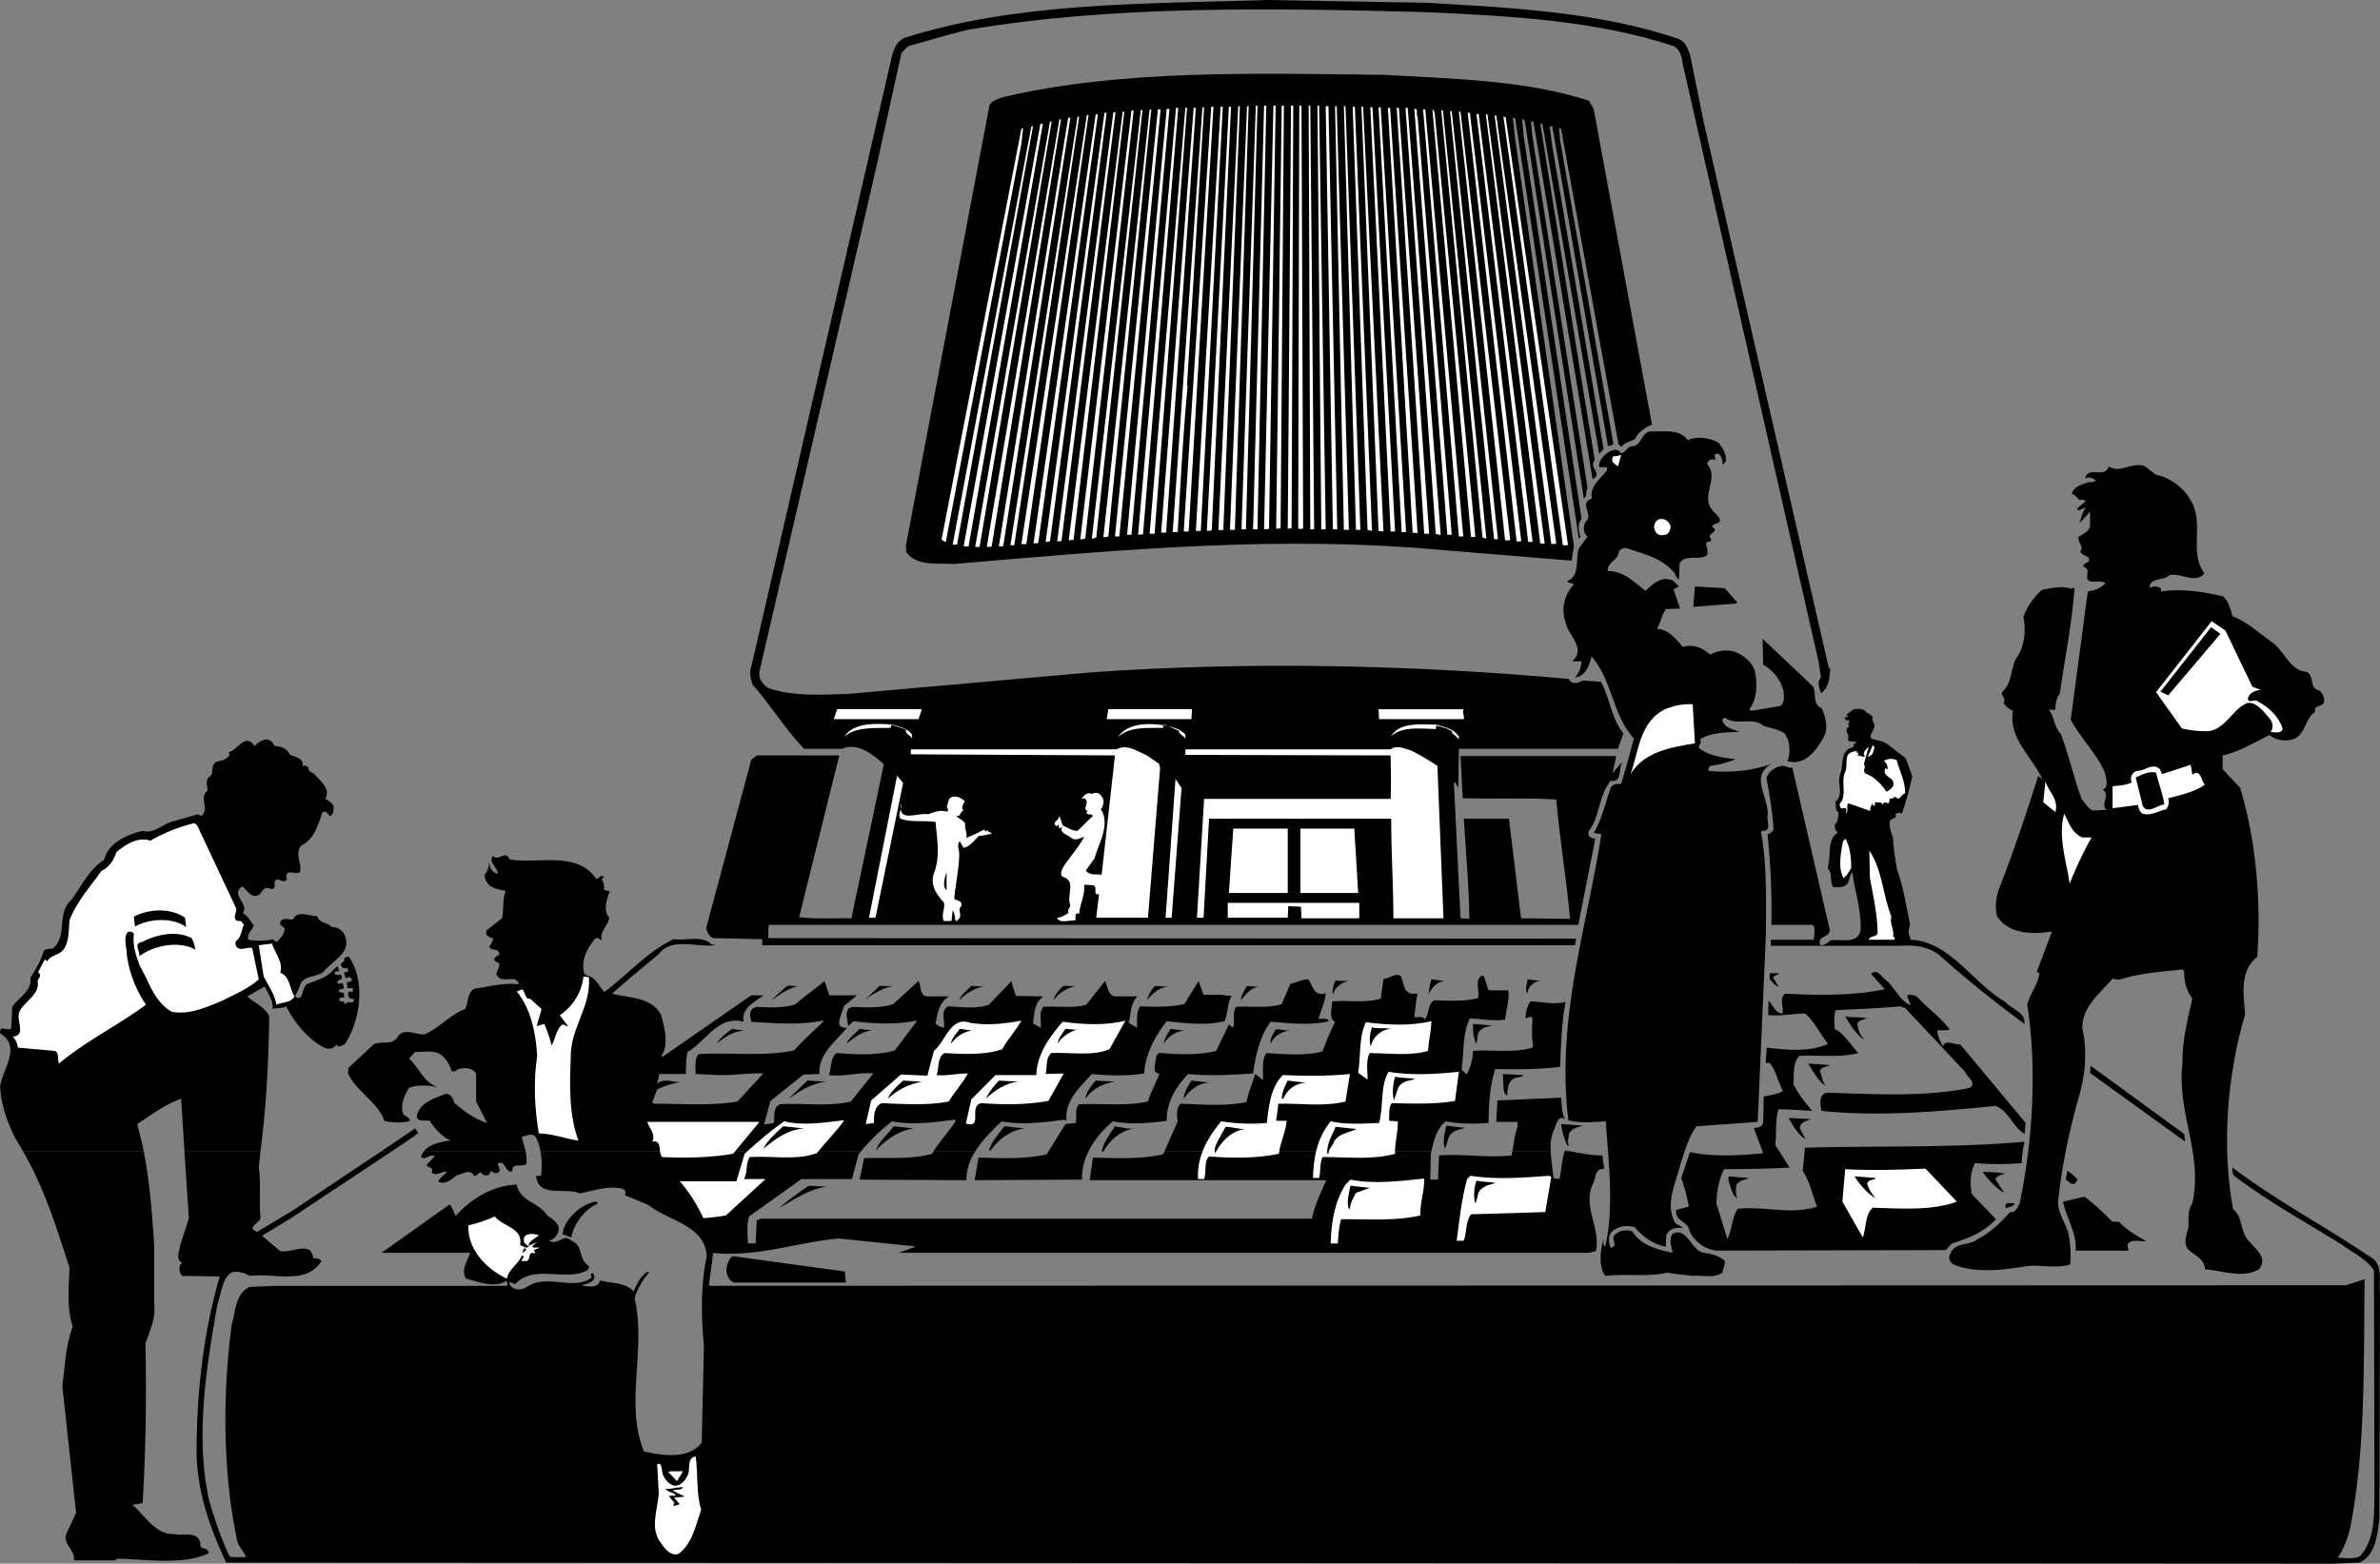
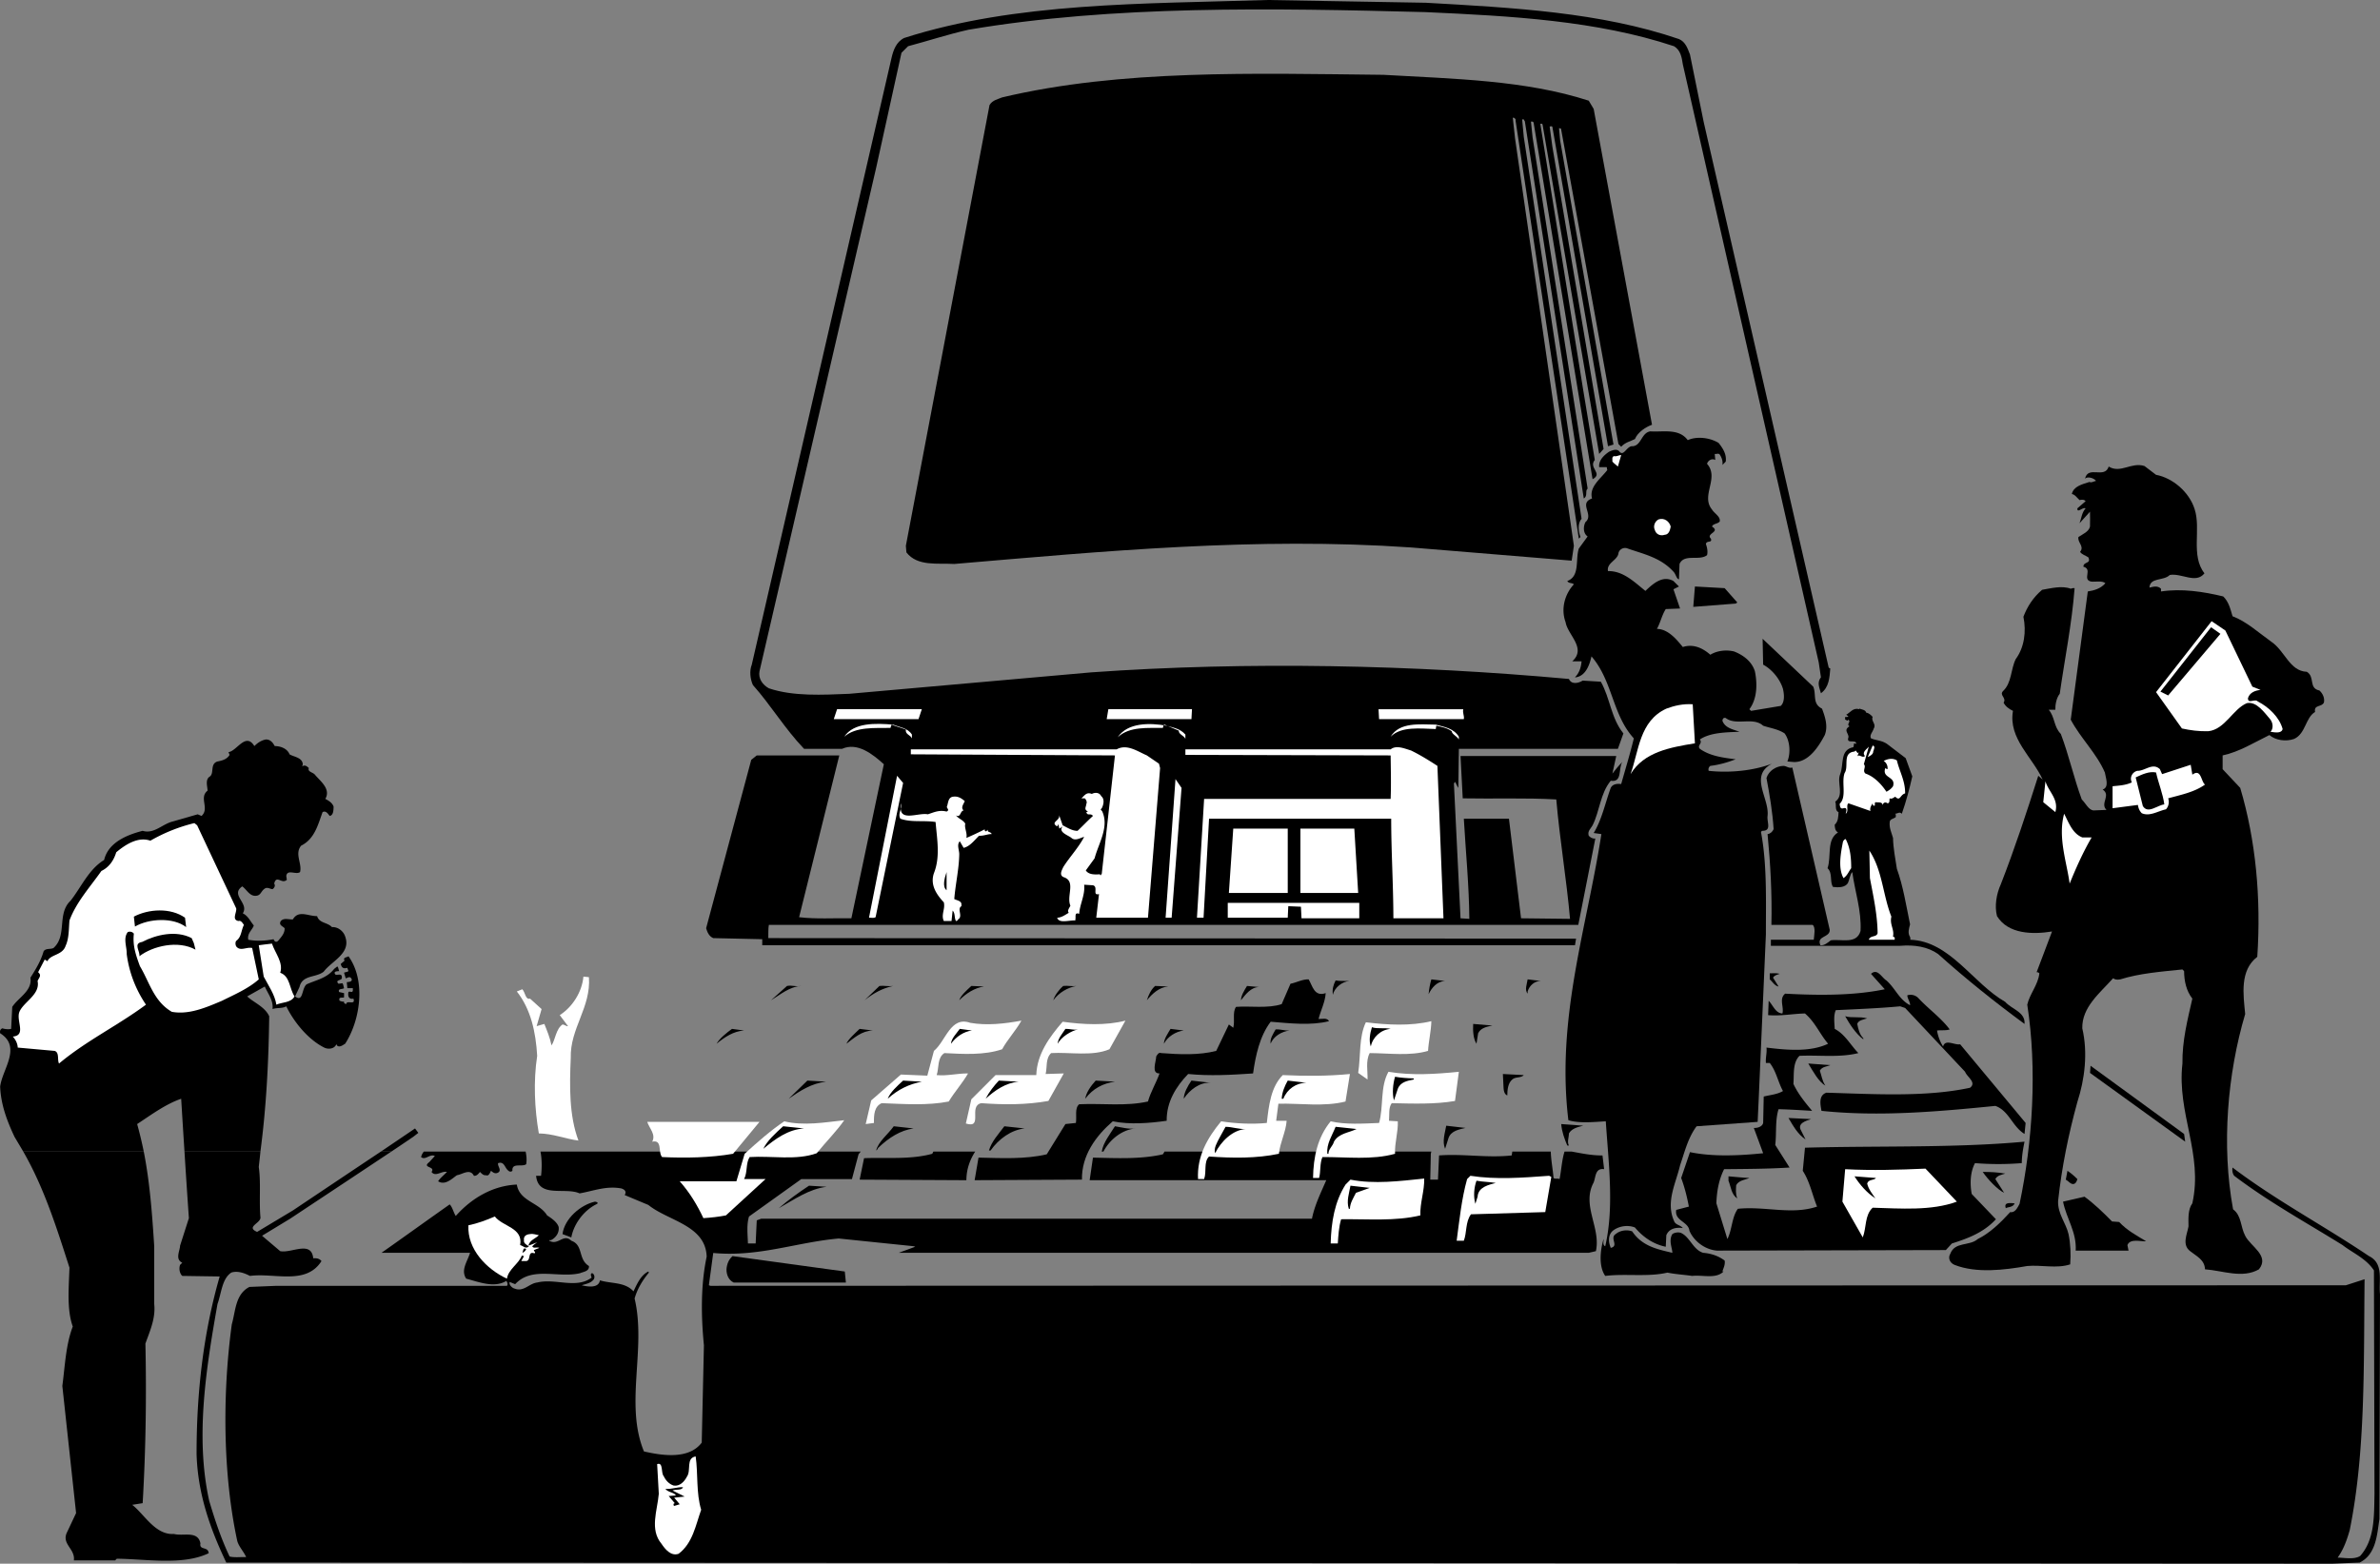
<svg xmlns="http://www.w3.org/2000/svg" width="432.527" height="284.199">
  <rect width="100%" height="100%" fill="#808080" stroke="none" />
  <path d="M259.125.5c15.871.895 31.758 1.727 46 6.598 1.191.5 1.57 1.71 2 2.8l2.5 12.301 22.703 99.098c.086.156.238.156.297.203-.133 1.617-.211 3.43-1.7 4.5-.25-.992-.777-1.902 0-2.902l-.398-2.7L305.828 11.7c-.191-1.3-.418-2.59-1.602-3.3-14.023-4.66-29.605-5.493-45.199-6.2-27.832-.73-56.73-1.258-83 3.2-3.762.84-7.394 2.046-11 3l-1.199 1.199-4.602 20.902-21.199 91.5c-.258 1.344.574 2.477 1.7 3.098 4.398 1.496 9.769 1.195 14.601 1l44-3.899c28.633-2.035 58.664-1.351 86.797 1.2.465 1.078 1.75.777 2.5.3l3.3.2c1.7 3 1.852 6.632 4.102 9.398l-1 2.8h-28.902l-.098 7.102c-.242-.34-.394-.793-.601-1.101l-.2.3 1.2 24.5 1.601.102c-.047-6.059-.652-12.187-1-18.203h8.2l2.199 18.101 8.902.102c-.648-7.27-1.86-14.379-2.5-21.703-5.563-.32-11.387-.09-17-.2l-.402-7.699h28.3l-.699 3.2c.352-.461 1.184-1.52 1.801-2.098-.766 1.184.066 3.754-2.102 3.398-1.918 2.325-1.992 5.5-3.3 8.102-.356.652-.961 1.031-.7 1.898.266.266.645.57 1.2.5l-3.098 15.7H139.726c-.14.785-.066 1.617-.101 2.402l146.8.098-.199 1.199H138.527V170.7l-8.902-.199c-.785-.332-1.086-1.086-1.297-1.8l8.2-30.602 1-.801h15l-7.302 29.402c3.059.371 6.313.14 9.5.2l5.899-28c-1.977-1.79-4.777-4.06-7.598-2.801h-6.902c-3.516-3.676-6.012-7.914-9.297-11.598-.496-1.082-.648-2.594-.203-3.703L162.027 10.5c.328-1.39.856-2.902 2.301-3.602 20.27-6.488 43.34-6.183 66-6.898l28.797.5" />
  <path d="m288.726 18.297.899 1.5 10.601 57.402c-1.097.375-2.609 1.36-3.101 2.598-.793.426-1.777.578-2.5 1.402l-.5-.5-10.399-57.101c.047-.266-.18-.266-.398-.301l.2 2.203 9.698 55.297-1 .3-10.101-58c-.016-.218-.32-.14-.5-.097l.5 3.7 9.3 54.898-.8.902-10.297-59.902c-.11-.172-.262-.098-.402-.098l7.8 48.398 2.102 12.7c-1.215 1.464 1.586 2.449-.402 3.5l-10.7-64.7c.055-.125-.097-.199-.199-.3h-.3l.3 2.902 10 63.797c-.52.426.086 1.336-.699 1.8l-10.703-68.5c-.008-.124-.16-.202-.2-.398h-.3l.3 3.2 10.5 69.398c-.777.828-.55 2.418-.199 3.3l-.3.301-11.5-76c.101-.23-.125-.382-.301-.5h-.2l.403 3.7 10.7 74.101-.403 2.7-29.2-2.399c-28.18-1.953-55.94.695-83 3-3.05-.188-6.683.492-8.699-2.102l-.101-1.199 15.203-80.101c.531-.91 1.516-1.059 2.297-1.399 21.535-5.11 45.742-4.351 69.3-4.101 12.755.734 25.766.96 37.301 4.699" />
-   <path fill="#fff" d="M226.426 96.2h-.801l2.601-77h.301l-2.101 77m2.101 0h-.8l2-77h.398l-1.598 77m2.098-.102c-.262.086-.563.086-.899.101l1.7-77h.402l-1.203 76.899m2.101-.098-.8.098 1-76.899h.402L232.726 96m2 0-.699.098.598-76.899h.402l-.3 76.801m2.101 0c-.184.184-.563.11-.902.098l.199-76.899h.402L236.828 96m2 .2h-.703l-.297-77h.297l.703 77m2.098 0h-.801l-.7-77h.301l1.2 77m-18.598.097c-.211.113-.586.039-.902 0l3.601-77h.301l-3 77m2.098 0h-.899l3.098-77h.3l-2.5 77m18.602-.097h-.8l-1.301-76.903h.5l1.601 76.902m2.098-.301v.399h-.899l-1.601-77h.3l2.2 76.601m2.101.399h-.8l-2.2-77h.301l2.7 77m-31.2.301h-.902l5-77.2h.402l-4.5 77.2m2.199-.098h-.898l4.5-77.102h.398l-4 77.102m2-.203c-.226.265-.605.113-.898.203l4-77.102h.398l-3.5 76.899m29.102-.097v.3l-.8-.203-2.7-76.899h.398l3.102 76.801m2.098.399-.899-.098-3.101-77.102h.3l3.7 77.2m-2-77.098 4.101 77.098h-.8l-3.7-77.2c.098.153.25.079.399.102m-33.7 50.5.102.2c-.82 8.66-1.273 17.663-1.8 26.5h-.903l5.402-77.2h.301L215.726 70m39.801 26.7h-.8l-4.2-77.2h.399l4.601 77.2m-45.699.3h-.902l6.5-77.402h.3L209.828 97m2.098-.203h-.899l5.899-77.2h.402l-5.402 77.2m45.699.101-.899-.101-4.5-77.2h.399l5 77.301m-49.899.2-.898.101 6.898-77.601h.399l-6.399 77.5m52-.098h-.898l-5-77.402h.398l5.5 77.402m2.102.2c-.297.042-.598-.184-.902-.102l-5.5-77.5h.402l6 77.601m-56.203.001h-.797l7.2-77.403h.5l-6.903 77.402m52-75.999 6.203 76h-.8l-6-77.403c.874-.094.19.965.597 1.402M203.426 97.5h-.801l7.8-77.602h.5l-7.5 77.602m62.501 0h-.801l-6.5-77.602h.402l6.899 77.602m-63.899-6.203-.601 6.203c-.262.047-.489.2-.899.098l8.399-77.7h.3l-7.199 71.399m66.098 6.301h-.797l-7-77.598.098-.102.3.602 7.399 77.098m-68.899.102c-.257 0-.484.226-.8.198L207.328 20h.297l-8.399 77.7m70.899.198-.7-.199-7.5-77.699.301.098 7.899 77.8m-72.899 0c-.375.028-.601.176-.898.102l9.297-77.902h.402l-8.8 77.8m74.999.102h-.699l-2.8-26.602-5.2-51.199h.301L272.226 98m-77.101-.102c.062.403-.469.102-.598.301h-.3l9.8-77.902h.301l-9.203 77.601m79.301 0v.301h-.899l-8.402-77.902h.3l9 77.601m-81.499.302c-.086.331-.54.1-.801.198L202.328 20.5s.195-.191.398-.102l-9.8 77.801m83.5-.199v.398h-.801L266.726 20.5h.399l9.3 77.5m-85.597.398-.8.102 10.698-78h.399l-10.297 77.898m87.699.102h-.8l-9.399-77.8h.398l9.801 77.8m-89.801-.102v.2c-.195.234-.574.082-.898.199l11.297-78h.402l-10.8 77.601m91.999.399c-.355.11-.507-.117-.8 0l-9.899-78h.301l10.398 78m-94.199.101h-.902l11.902-78h.301l-11.3 78m96.3-.101-.902.101L271.625 21h.3l10.903 77.797m-98.5.301h-.703l12.203-77.899h.297l-11.797 77.899m100.598-.301v.3h-.899l-10.8-77.898.398.098 11.3 77.5m-102.597.403c-.23.163-.531.085-.8.097l12.597-77.899h.402L182.328 99.2m-2.102.097c-.246.14-.62.066-.898.101l13.2-77.699h.3l-12.602 77.598m-2.199.101h-.8l13.601-77.3h.297l-13.098 77.3m-2-.101h-.902l13.902-76.5c-.117-.219.258-.297.5-.297l-13.5 76.797M173.926 99h-.801l14.3-76c.122.031.196-.121.301 0l-13.8 76m-2-.703v.203a1.316 1.316 0 0 1-.801-.5l14.5-74.602.3-.101-.3 2.8-13.7 72.2" />
  <path d="M306.726 80c1.633-.762 4.055-.457 5.602.5.797 1.008 1.477 2.066 1.297 3.398l-.598.602c.098-.723-.129-1.328-.5-1.902-.234-.258-.613-.032-.902-.098l.101 1.098c-.644-.348-1.324.105-1.5.699 2.293 2.582-1.187 5.758.899 8.3.41.712 1.621 1.317 1.402 2.2-.46.48-1.14.328-1.402.902 1.621 1.016-1.176 1.242-.2 2.2.31.859-.827.253-.898 1 .223.613.375 1.37.2 2-1.415 1.109-4.137-.329-5 1.601l-.102 2.797c-.473-.11-.547-.942-1-1.399-2.348-2.57-5.375-3.175-8.297-4.199-.785-.336-1.617.192-1.703.899-.215 1.261-2.18 1.714-1.899 3.199 2.743-.047 4.711 1.918 6.801 3.601 1.387-1.304 3.13-2.894 5.098-1.8l1 1-1 .5 1.203 3.5-2.602.101c-.722 1.145-.949 2.43-1.601 3.598 2.015.043 3.527 1.86 4.703 3.3 1.852-.609 3.59.15 5 1.403 1.164-.727 2.828-.953 4.297-.602 1.633.633 3.219 1.766 3.8 3.602.481 2.328.403 5.05-1 6.898l.301.301 5.399-.902c.773-.719.62-2.156.402-3.098-.539-1.781-1.976-3.52-3.601-4.402l-.098-4.7 9.2 8.7c.62 1.496-.212 3.086 1.597 4 .535 1.43 1.14 3.168.5 4.8-1.102 2.075-2.914 4.95-5.598 4.903l-1.2-.102c.63-1.515.477-3.785-.5-5.101-1.214-.8-2.577-.953-3.901-1.399-1.852-1.671-4.88.067-6.801-1.398-.422-.121-.574.18-.598.5.477 1.344 1.988 1.57 3.098 2-2.32.102-5.27.102-7.2 1.398.57.746-.566 1.047 0 1.7 1.856 1.316 4.2 1.617 6.5 1.902-1.39.547-2.98 1.004-4.597 1.2a.778.778 0 0 0-.3.898c3.882.418 8.194-.036 11.5-1.301-4.212 2.246-.43 6.258-.802 9.5-.156 1.144.825 2.734-1 2.703l-.199.2c1.117 5.882.89 12.312.899 18.597l-1.301 29.8-.2 4.301-11.097.801c-1.559 2.086-2.164 4.656-3 7.098-.75 3.234-2.64 6.637-1.102 10.101.274.774 1.106.696 1.602 1.301-1.098-.148-2.461 0-3 1.301l-.102 2.098c-2.16-.446-4.05-1.657-5.601-3.5-1.246-.504-2.836-.274-3.899.5-.906.66-.98 1.87-.601 2.902l.101.297c1.563-.344-.254-1.781.899-2.5.738-.64 1.949-.871 3-.5 1.824 2.734 4.625 3.262 7.3 3.902-.027-.941-.71-2.23 0-3.402.348-.266 1.106-.414 1.602-.2 1.621.766 2.152 3.036 4 3.602 1.48.117 2.766.57 3.899 1.399.152.836-.301 1.515-.399 2h.2c-1.387 1.406-3.81.574-5.7.8-1.512-.226-3.027-.3-4.5-.601-3.52.832-7.68.148-11.3.601-1.22-1.738-.919-4.687-.301-6.699.062.27-.239 1.102.3 1.301 1.653-7.082.594-15.176.102-22.703-2.078.113-4.8.414-6.8-.2-2.24-18.523 3.359-34.94 6-52l-1.403-.199c1.488-2.41 2.09-5.437 3.101-8.199.352-.715 1.184-.793 1.899-.699.797-2.816 1.629-5.54 2.3-8.3-3.921-4.274-3.847-10.477-7.699-14.903-.308 1.398-.988 3.515-2.8 3.8h-.2c.801-.812 1.102-1.796 1.2-2.898h-1.7c2.66-2.379-.82-4.8-1.199-7.101-.906-2.465-.148-5.114 1.5-6.899-.363-.332-.894-.105-1.199-.601 2.348-.864 1.441-3.891 2.098-5.899l1.601-2.199c-.82-.559-.82-1.77-.402-2.602 1.625-1.363-1.324-3.406 1.203-4.3-.563-2.13 1.555-3.567 2.797-5.2-.18-.109.047-.562-.297-.5h-1.203c-.117-1.195.789-2.105 1.8-2.8.5-.211 1.41-.664 1.903 0 .793.921 1.324-1.121 2.398-1 1.57-.121 1.57-2.465 3.2-2.7 2.304.16 5.18-.597 6.8 1.602" />
  <path fill="#fff" d="M294.027 84.797c-.344-.34-.722-.567-1-.899.051-.273-.176-.878.301-1 .508.122.809-.18 1.297-.199l-.598 2.098" />
  <path d="M391.828 86.297c3.074.582 6.027 3.156 7 6.203 1.219 3.684-.746 8.45 1.797 11.7-1.559 1.968-4.133-.071-6.297.3-1.164 1.14-3.586.383-3.703 2.297.723-.172 1.48-.402 2.101.203v.5c3.766-.574 7.7.031 11.301.898 1.012.95 1.317 2.313 1.7 3.602 2.566.977 4.683 2.945 7 4.598 2.527 1.675 3.359 5.382 6.5 5.5 1.55.941.261 2.984 2.3 3.402.61.566.988 1.398.801 2.2-.418.863-1.855.331-1.602 1.698-1.765 1.055-1.691 3.93-3.8 4.899-1.52.543-3.414.242-4.5-.7-2.848 1.395-5.496 3.06-8.5 3.7v2.5l3.199 3.402c2.832 9.496 3.816 20.086 3.101 30.7-3.218 2.476-2.539 6.863-2.199 10.398-3.215 10.836-4.347 23.848-2.199 35.5 1.559 1.133 1.332 3.176 2.2 4.8.945 1.934 4.503 3.598 2.5 6.102-2.993 1.73-6.622.219-9.802 0-.074-1.75-1.511-2.355-2.699-3.3-1.535-1.172-.554-3.063-.3-4.5-.024-1.512-.102-3.102.699-4.2 2-8.965-2.844-16.379-1.801-25.402-.059-4.137.926-7.922 1.8-11.797-1.1-1.418-1.48-3.16-1.5-5l-.3-.3c-3.914.402-7.774.702-11.297 1.8-.563.113-1.016.04-1.3-.203-2.364 2.66-5.692 5.234-5.602 9.101 1.043 4.454.441 9.297-.899 13.399-1.613 5.883-2.824 11.785-3.5 18-.078 2.332 1.434 3.996 1.899 6 .367 1.777.441 3.668.3 5.5-2.43.816-5.304.062-7.8.3-4.235.743-9.23 1.348-13.2-.199-.87-.343-1.25-1.25-.8-2 .836-2.277 3.484-1.367 5-2.699 2.191-1.09 4.082-2.906 5.902-4.902.902.18 1.36-.879 1.7-1.5 2.382-11.254 3.214-24.496 1.398-36.2.453-1.988 1.964-3.577 2.199-5.699-.156-.148-.309-.222-.5-.199.95-2.445 1.855-4.941 2.8-7.402-3.515.57-7.98.496-10-2.797-.476-1.852-.097-4.047.7-5.8 2.531-6.493 4.723-13.15 6.8-19.7l.801.7c-1.816-4.06-6.28-7.462-5.398-12.5-.73-.337-1.414-.864-1.703-1.5.594-.876-.844-1.333-.098-2.102 1.598-1.5 1.371-3.918 2.3-5.801 1.571-2.129 1.946-5.004 1.4-7.7.699-1.843 1.757-3.507 3.398-4.898 1.613-.273 3.578-.804 5.203-.199.191-.074.418-.148.7-.102-.509 6.61-1.794 12.813-2.7 19.2-.606.726-.832 2.011-.8 2.902h-1.2c1.168 1.379.863 3.043 2.2 4.398 1.464 3.864 2.37 8.024 3.8 11.899.687.664 1.219 1.875 2.098 2l2.402-.098c-1.238-1.16.879-2.676-.703-3.699 1.281-.414.523-2.23.402-3.102-1.469-3.437-4.418-6.238-6.2-9.601l3.099-23.297c1.18-.195 2.312-.496 3.199-1.5-.582-.512-1.867-.207-2.598-.3-1.691-.364.352-2.255-1.402-2.7.012-.992 1.449-.461.902-1.703-.512-.348-1.191-.5-1.5-1 .84-1.012-.523-1.692-.3-2.7.761-.503 1.894-.96 2.1-1.898.02-.953.02-1.937 0-2.699l-1.901 2.098c.336-.88.41-1.938 1.101-2.7-.539-.3-1.523.989-1.5 0l1.5-1.3c-.238-.36-.844-.286-1.101-.2-.422-.386-.875-1.07-1.399-1.101.297-1.406 1.883-1.781 3.2-2.2.425.192.726-.113 1.199-.199-.473-.593-1.606-.82-2-.398.543-2.465 3.57.105 4.3-2.203 2.145 1.324 4.114-.867 6.5-.098l2.102 1.598" />
  <path fill="#fff" d="M303.625 95.7c-.11.636-.336 1.468-1.098 1.5-.824.269-1.582-.106-1.8-.903-.313-.64-.009-1.55.699-1.899 1.03-.332 1.941.348 2.199 1.301" />
  <path d="m315.726 109.5-.3.2-7.7.597.301-3.7 5.399.301 2.3 2.602" />
  <path fill="#fff" d="m409.328 124.797 1.5.601c-.871.063-2.004.442-2.3 1.5-.009 1.133 1.277 0 1.8.602 1.973.988 3.941 2.879 4.5 5-.105.602-.863.676-1.5.598l-.703-.098c.508-.504.508-1.488 0-2.203-1.078-1.25-2.516-3.371-4.297-3-2.531 1.066-3.969 4.773-7 5.101-1.734.051-3.324-.175-4.8-.5l-4.7-6.601 10.098-12.899 2.5 1.7 4.902 10.199" />
  <path d="m394.027 126.398-1.402-.699L401.828 114l1.7 1.2-9.5 11.198" />
  <path fill="#fff" d="M308.027 135.098c-4.433.726-9.277 1.558-11.699 5.601 1.516-4.195 1.59-9.64 6.5-11.902 1.445-.54 3.035-.914 4.797-.797l.402 7.098" />
  <path d="M339.125 129.5c.555.121.855.426 1.203.797-.348.762.71 1.293.2 2.101-.169.63-.848 1.23-.5 1.801 1.01.414 1.921.34 2.898 1l3.402 2.598 1.2 3.3c-.513 2.294-1.118 4.563-1.903 6.801-.422-.421-.652-.046-1.2 0 .169.106.094.41.102.602-.387.336-1.066.336-1.101.898-.118 1.102.336 1.934.601 2.899.04 1.91.418 3.726.7 5.601 1.156 3.192 1.683 6.672 2.398 10.102-.184.734-.488 1.563 0 2.297.043.25.117.402 0 .5 7.23.207 11.39 7.922 17.3 11.3 1.126 1.313 3.696 1.84 3.5 4-5.402-3.976-10.62-8.136-15.699-12.699-1.882-1.336-4.3-1.714-6.898-1.5h-23.5v-1.101h7.797c.066-.852.371-2.215-.2-2.7h-7.5c.126-5.644-.175-11.09-.699-16.5.446-.038.903-.417 1.102-.898-.2-3.148-.73-6.25-1.3-9.3.417-1.337 1.78-2.169 3.097-2.2.574.031.953.485 1.601.301l6.801 29.5c.04 1.473-2.457 1.02-1.699 2.797.68.113 1.363-.492 1.898-.899 1.961-.273 4.684.786 5.399-1.699.191-3.719-1.02-7.125-1.5-10.699-.426.398-.504 1.383-.797 2-.54.82-1.672.82-2.703.7-.633-.864-.028-2.528-1-3.403.746-2.152-.238-5.176 1.902-6.5-.55-.34-.55-.797-.601-1.399.656-.609.656-1.441.699-2.3-.727-.274-.348-1.332-.598-1.899 1.688-1.176.25-3.445.899-5 .714-1.773-.118-4.422 2.402-4.902.05-.274.129-.5.098-.7l.402.102c.082-.96-1.887.172-1.402-1.199.12-.672-1.012-1.277.199-2-.684-.41.453-.867-.297-1.203-.008.414-.312-.04-.5 0v-.5c.188.004.418.082.598-.098l-.399-.3c.672-.352 1.278-1.337 2.301-1l.098-.102c.39.144 1.148.219 1.199.703" />
  <path fill="#fff" d="M166.926 130.7h-15.399l.598-1.802h15.402l-.601 1.801m49.601.001h-15.402l.3-1.802h15.2l-.098 1.801m49.399-1.801c-.157.723.222 1.176.101 1.801h-15.402l-.098-1.8h15.399m-100.2 4.601v.7c-.27-.645-1.253-.72-1.101-1.602-.832-.328-1.742-.555-2.598-.899l-.199.598c-2.879.047-6.281-.254-8.402 1.601 1.742-2.613 5.675-2.46 8.902-2.199 1.16.496 2.598.57 3.398 1.801m49.7 0v.797c-.192-.59-1.25-.817-1.2-1.5l-2.601-1.098c-.324.117-.172.418-.297.598-2.598.047-6.078-.332-8.203 1.703 1.82-2.715 5.832-2.637 8.902-2.102 1.238.372 2.45.524 3.399 1.602m49.699.398v.5c-.34-.617-1.246-.918-1.297-1.5-.86-.628-1.844-.78-2.8-1l-.102.602c-2.875-.078-6.278-.535-8.2 1.398 1.618-2.687 5.25-2.234 8.2-2.199 1.515.418 3.254.645 4.199 2.2" />
  <path d="M26.125 209.297c1.094 5.504 1.527 11.308 1.902 17.203V237c.278 2.617-.781 4.887-1.601 7.2.21 9.562.062 19.472-.5 29l-1.899.3c2.235 1.746 4.2 5.531 7.598 5.297 1.672.46 4.32-.676 4.8 1.703-.253 1.328 1.41.496 1.5 1.797-4.706 2.258-11.363 1.047-16.699 1l-.3.3h-7.5c.277-2.148-2.371-2.98-1.2-5.199L13.828 275l-2.5-23.102c.484-3.656.633-7.515 1.898-10.8-.886-2.465-.808-5.489-.699-8.301l.098-2.399c-2.317-7.21-4.59-14.472-8.399-21.101h21.899m259.5 0c1.84.336 3.664.726 5.601.703l.301 2.5c-1.777-.27-1.476 1.7-2 2.598-2.047 4.093 1.434 8.101.5 12.3l-1.3.301h-125.4l3-1.101-.3-.098-13.602-1.402c-7.696.675-14.735 3.472-23.098 2.601h6.5-6.203l-.797 5.899.297.101 297.203-.101 3.398-1.098c-.175 15.512.204 31.25-2.699 45.598-.504 1.765-1.11 3.504-2.199 5 1.32.02 2.984.394 4.098-.301 2.668-3.012 2.515-7.172 2.601-11.297l-.101-40.602c-1.422-2.175-3.844-3.16-5.7-4.601-6.691-4.156-13.347-7.785-19.699-12.598-.304-.41-.383-.937-.3-1.5 7.937 6.008 16.562 10.547 24.8 16.098 2.73 1.332 1.746 4.437 2 6.902l-.101 40.899c-.453 2.933-.606 6.414-3.598 7.902l-4.902.2-382.801-.2c-2.91-6.105-5.18-12.457-5.399-19.703-.011-11.367 1.278-22.184 4.2-32.297l-6.801-.102c-.434-.375-.66-1.285-.399-2l.399-.398c-1.344-.625-.434-2.137-.399-3.102l1.602-5s-.445-6.308-.8-12.101h13.8c-.078.922-.203 1.855-.3 2.8.413 2.856.038 6.11.3 9.102.191 1.094-2.762 1.774-.602 2.7l6.5-3.899s9.414-6.309 16-10.703h1.899A10974.129 10974.129 0 0 1 52.726 221.5l-5.101 3.098 3.3 2.8c2.04.418 5.673-2.003 6 1.301.579-.05 1.11.024 1.5.5-2.812 4.442-8.562 2.098-13 2.7-1.007-.528-2.296-.981-3.398-.602-1.695 1.133-1.773 3.703-2.5 5.703-1.996 11.316-4.113 24.102-1.5 35.797 1.02 3.433 2.153 6.84 3.7 10.101.949.22 1.933.067 3 .102-.387-.945-1.294-1.852-1.602-2.902-2.64-12.188-2.719-26.79-1-39.399.703-2.445.629-5.469 3.203-6.8l4.898-.2h41.899c.254-.285.027-.664-.098-.902-2.222 1.375-5.097.164-7.3-.399-1.047-1.558.238-3.144.699-4.699H69.328c4.137-2.91 8.223-5.86 12.398-8.8.516.519.664 1.425 1.102 2.101 2.816-3.172 6.676-5.516 11.098-5.703.496 3.062 4.05 3.215 5.5 5.601.746.489 1.804 1.168 2.101 2.102.156 1.11-.601 2.016-1.402 2.398h-.297v.102c1.629.953 2.535-1.39 4 0 2.242.8 1.184 3.375 3.2 4.598.1.968-1.032 1.047-1.602 1.3-3.97.957-8.735-1.312-11.801 2l-1-.398c-.172.488.433 1.094.902 1.2 1.649.652 2.633-.938 4.098-1.102 3.3-.82 7.086 1.222 9.902-.899-.168-.375-.246-.754.098-.8.414.199.488.73.3 1.101-.566.762-1.476.84-2.199 1.098 1.102.27 3.067.574 3.301-.899 2.04.64 4.535.262 6.098 2 .629-1.285 1.312-2.949 2.703-3.601l.098.199c-1.188 1.437-2.094 2.95-2.598 4.703 2.168 9.14-1.844 19.2 1.7 27.797 3.417.785 8.183 1.465 10.5-1.598l.398-17.699c-.52-5.262-.598-10.934.5-16.102-.188-5.726-6.996-6.484-10.598-9.398l-4.3-1.8c.335-.579.109-.958-.602-1.2-2.77-.516-5.114.469-7.598.898-2.586-1.187-7.504.93-7.902-3.199h.902c.168-1.457.164-2.984-.102-4.402h58.2c-.133.16-.282.34-.399.5l-1.199 4.5h-9.203l-9.5 6.8c-.473 1.497-.246 3.313-.2 4.903h1.403l.2-4.203.8-.297h100.098c.488-2.46 1.62-4.73 2.601-7h-43l.598-4.102c4.277.094 8.664.32 12.703-.601 0 0 .137-.188.297-.5h48.5c-.043.137-.074.289-.098.402l-.101 4.7h1.402l.2-4.399c4.316-.34 8.78.492 13.198 0 .036-.262.09-.492.102-.703h7c.047 1.613.383 3.277.5 4.8.309.25.766.024 1.098.2.332-1.68.414-3.477.902-5h1.297" />
  <path d="M95.527 209.297c.149.742.238 1.52.098 2.3-.75.56-2.64-.347-2.5 1.2-.215.191-.52.191-.7 0-.726-.488-.726-1.777-1.898-1.399-.191.532.867 1.438-.199 1.801-.523.168-.898-.285-1.102-.402-.175.344-.402 1.023-.898.8-.488.071-.789-.308-1.102-.597-.296.367-.597.746-1.101.7-.707-1.391-2.07-.259-3.098-.102-.937.675-2.148 1.886-3.402 1.101.348-.578 1.027-1.105 1.601-1.699-.953-.238-2.085.973-2.8 0 .789-1.07-1.86-.691-.399-1.8l1-1.102c-.945-.438-1.703.847-2.5.199.094-.406.274-.73.5-1h18.5m81.699 0c-.98 1.531-1.59 3.23-1.601 5.203l-19.399-.102.801-3.898c4.043-.16 8.43.293 12.399-.8.05-.118.14-.27.199-.403h7.601m-173 0c-.527-.91-1.07-1.793-1.601-2.7C1.297 203.758.16 200.81.027 197.5c.36-3.121 3.992-7.207 0-9.703-.094-.453.059-.758.399-.899.492.141 1.02.22 1.601.102l.2-4c1.113-1.71 3.683-2.918 3.3-5.3.988-1.555 1.899-3.067 2.399-4.802.406-.609 1.238-.308 1.8-.601 2.54-2.277.57-6.211 3.102-8.598 1.934-2.457 3.297-5.707 6.098-7.402.754-3.223 4.234-4.586 7-5.297 2.074.637 3.586-1.254 5.5-1.703l4.5-1.297.699.297c1.512-1.352-.531-3.32 1.101-4.598-.043-.84-.421-1.898.301-2.5 1.02-.531.035-2.347 1.5-2.8.805-.153 1.711-.38 2.2-1.2l-.2-.5c1.528-.195 3.117-3.672 4.7-1.101.609-.606 1.292-1.059 2.101-1.2.777-.011 1.234.52 1.598 1.2 1.07 0 2.28.453 2.699 1.5.719.464 2.305.543 2.402 1.8l-.101.399c.386-.293.761-.145 1.199.3-.285.692.773.766 1.101 1.2 1.036 1.23 2.926 2.594 1.899 4.402.574.309 1.254.688 1.5 1.399-.02.652-.02 1.558-.7 1.699-.226-.215-.605-1.047-1.3-.7-.82 2.223-1.422 4.872-3.899 6.102-1.23 1.492.204 3.23-.199 4.801-.73.55-2.32-.586-2.5.7l.098.698c-.902.891-1.883-1-2.297.7.262.343.035.797-.3 1-.345.023-.95-.43-1.403-.098-.684.426-.684 1.18-1.5 1.297-1.227.187-1.754-1.098-2.598-1.7-2.258 1.583 1.297 3.02.098 4.903.973.465 1.352 1.445 2 2.2-.27.835-1.254 1.44-1 2.597 1.562.281 3.074.207 4.602-.098.136.453.515.68.898.2.523-.653 1.129-1.258 1.102-2.2-.426-.422-1.106-.57-.7-1.3.578-.633 1.41-.255 2.2-.301 1.023-1.77 2.84-.559 4.398-.598.41 1.324 1.844 1.098 2.703 2 1.11-.07 2.094.762 2.399 1.7 1.132 3.07-2.422 4.433-3.899 6.398-1.398 1.136-3.898.53-4.402 2.8l-.801 1.7c1.535 1.175 1.156-1.473 2.102-2.2 1.703-.785 3.667-1.09 5-2.8l.5-.399c.21-.156.285.445.398.8-.34.024-1.094.024-.7.599.36.257 1.27-.348 1.2.601.07.567-1.367.34-.598 1.098l.7-.098c.195.246.195.625.3.899-.332.253-1.164.027-.902.699l.902.203v.7c.047.316-1.164-.212-.8.698.316.075.542.223.8.102-.105.348.196.426.399.5.023-.832 1.765.305 1.3-1-.82.168-1.05-.438-.898-1.203.227-.215.758.238.797-.297v-.402h-1l-.098-1.098c.301-.008 1.211-.082.801-.703-.348-.442-.727.011-1 0l-.3-1c.195-.121.573-.121.8-.297l-.203-.602c-.629.172-1.008.098-1.2-.699l.7-.601-.098-.2c-.031-.445.5-.37.801-.601 3.18 4.39 2.195 11.578-.602 15.902-.382.215-.91.668-1.398.399l-.203-.301c-.367.875-1.504.949-2.2.601-2.933-1.468-5.507-4.644-6.898-7.5-.726.434-1.71.207-2.5.5.184-1.578-.797-2.715-1.402-4.101l-3.2 1.8c1.157 1.102 3.2 1.856 4 3.602-.105 8.39-.542 16.606-1.597 24.598h-13.8c-.321-4.996-.602-9.598-.602-9.598-2.809.957-5.457 2.926-8 4.598a72.157 72.157 0 0 1 1.199 5H4.226m65 0c3.512-2.371 6.2-4.2 6.2-4.2l.601.801-.902.7s-1.61 1.109-4 2.699h-1.899" />
-   <path d="M77.027 209.297c1.063-1.399 3.094-1.793 4.899-2-1.575-.664-2.938-2.176-3.801-3.598-.8-.168-2.086.285-2.399-.699.387-2.57 3.262-3.402 5.301-4.203.914.043 1.363.875 1.5 1.601 1.832 1.622 3.723 2.98 6 3.7l-2-3.899v-5.101c-.656-.871-1.637-1.098-2.699-.899-.68-.047-1.207.86-1.8.399-.317-1.203-1.071-2.414-2.2-3.098-1.219-.602-2.957-.3-4.402-.3l-1.098 1.198c1.863 1.676 2.77 4.477 5.297 5.2-1.77-.344-3.664-.496-5.297.101-.863 1.446-1.77 3.41-.902 5 .418.153.87.453 1.101.899l-.199.199c-1.469.34-3.133.265-4.5-.098-1.05-3.344-5.29-5.46-6.602-8.699l.102-.902 4.598-4.301c1.379-.637 3.043.195 4.199-1.098 1.039-2.113 3.383-.601 5-.699 2.695-1.113 4.664-3.61 7.402-4.602.664-1.199.285-2.941 1.7-3.699 2.671-.375 5.242-1.133 8.101-.8-.586-2.07-3.16.199-4.102-1.801.036-.801.79-1.407.399-2.098-.363-.14-1.047-.367-.7-.902.41-.446 1.243-.524.602-1.2-.492-.535-1.476-.082-1.601-.898.277-.39.652-.848.699-1.402-.727-.278-1.559-.579-1.2-1.5l2.801-2.2c.395-1.57.016-3.46.7-5-.91-.125-2.043-.351-2.899-.898-.508-.59-1.113-1.344-.902-2.102.547-.605.7-1.437.8-2.3-.027 1.015.505 1.922 1.403 2.199h.098c.136-1.11-1.68-1.942-.899-3.2 1.34 1.032 2.172-1.238 3.098.602 5.2.883 12.16-1.613 15.703 3.5.543.184.922-1.105 1.5-.101-.277-.172-.352.132-.5.199.375.539.602 1.293.398 1.902.356.074.657.301 1.102.2-.52 1.538-1.277 3.43-.102 4.898-.19 1.48-1.933 2.617-1.3 4.203-.328-.3-.782-.68-1.301-.402-1.45 1.84-2.66 4.035-1.899 6.5h.399l-.2.199c1.688.058 2.368 1.875 3.403 3 4.188-3.09 7.895-7.402 12.598-9.598 2.254.305 5.207-.754 6.8.899l.801.199c-3.379.414-7.992-1.477-10.3 1.601-2.836 2.372-5.711 4.715-8.5 7.2 3.164.843 7.023.543 8.898 3.8.621 2.34 1.531 5.516 0 7.602h.402l16-11.102h2.2c-1.262 1.075-4.06 2.207-3.602 4.801-4.617-1.23-6.813 3.61-10.2 5.5-.245 1.29-.245 2.727-.3 4h-4.797l-.402 1.801c1.172-1.262 3.363-.05 4.601-.402-1.691.277-3.203.73-4.601 1.402l-.899 2.398.301.2c4.945-.016 10.39.437 15.2-.399l4.698-5.101c-2.546-.114-5.195.34-7.898.3l-4.402-.199c-.004-1.273-.23-2.637.5-3.601 5.62-.399 11.976.511 17.402-.7 1.688-1.89 3.578-3.554 5.398-5.3l-.3-.098c-4.094.86-8.707.48-12.899.2-.12-.852-.5-1.763.301-2.403l.7-.297c2.359.105 5.007.258 7.097-.5 1.691-1.586 3.66-2.797 5.203-4.203l.898 2.601h5l-2.398 2c-.125 1.192-2.094 4.067.598 3.899-2.16 2.59-5.262 4.86-5 8.402l-2.899.098-6 4.8-1.199 4.301 1.797-.3c.246-1.172-.285-2.836 1.203-3.399 4.188-.27 8.727.488 12.797-.5l4.101-5.101c-2.652-.266-5.222.64-8.101.3.535-1.324.23-3.062 1.402-4 3.52.258 7.38.485 10.598-.5l4-5.3-.2-.098c-3.542.785-7.624.555-11.3.098l-1 .902c-.016-1.047-.621-2.258.101-3.203l.602-.297c2.457.105 5.18.258 7.5-.5l4.598-4.203c.496.953.195 2.765 1.601 2.8h4c-1.851.95-2.152 3.067-2.5 4.903.27.434.953.66 1.5.797.285-1.27-.699-3.086.801-3.899 2.36.133 5.234.512 7.398-.3l4.102-4.301c.164.875.465 1.785.797 2.703l5 .098c-1.7 1.175-1.625 3.066-1.899 4.902l1.399.797c.16-1.117-.367-2.781.5-3.797 2.383-.195 5.41.332 7.8-.402l3.403-4.301c.488.953.563 2.691 1.797 2.8h4.101c-1.328 1.25-1.175 3.145-1.601 4.801l1.5.899c.062-1.27-.168-2.934.601-3.899 2.637.133 5.512.133 8-.398l2.602-4.203.898 2.5h5.301c-.699.039-1.379-.035-2 .101l1.801.102c-.8 1.348-.652 3.242-1.3 4.598-3.286.836-7.141.383-10.5 0-2.165 2.804-3.829 5.906-4.102 9.5-2.98.492-6.383.414-9.5.101-2.18 2.43-4.98 4.852-4.598 8.5l-.402-.199c-3.61.484-7.696 1.016-11.399.297-1.758 1.715-3.586 3.469-4.8 5.5h-7.602c1.234-1.953 2.883-3.719 4.101-5.598l-.3-.199c-3.582.484-7.668 1.016-11.301.297-2.008 1.488-4.02 3.523-5.7 5.5H98.227c-.152-.895-.406-1.738-.8-2.5-.586-1.07-1.793-.313-2.598-.2.172.84.484 1.743.7 2.7h-18.5m134.596 0c.633-1.477 2.402-5.5 2.402-5.5-.156-.945-.304-2.383.5-3.2 3.961.137 8.121.512 12-.3.356-1.758 1.04-3.348 1.598-5.098l1.402 1.098c.082-1.54-.297-3.508.598-4.899 3.265.18 7.125.559 10.203-.3a76.65 76.65 0 0 1 2.297-5.399c-1.14-.476-.61-2.52-.5-3.699 2.992-.254 6.015.348 8.8-.5l.5-3.602c1.106-.011 2.165-1.148 3.102-.5.649 1.094.422 2.91 2 3.2h1.098c-.328 1.375-.406 2.886-.598 4.199.496.277 1.555-.328 1.899.5.867-.906.414-2.645 1.699-3.5 2.648.097 5.523.25 8-.399.32-1.242-.813-3.816 1-4.101l.902 2.703h3.598c.191 1.82-.414 3.559-.598 5.297-2.012.383-4.277-.149-6.402-.2-1.356 2.7-1.055 6.18-1.5 9.301l.902.899c.754-1.297 1.055-2.734 1.2-4.297 3.413-.254 7.496.426 10.8-.602l.098-.3c-.297-1.547-.223-3.36-.098-4.899-.351-.808-.883-.05-1.3-.199.117-1.063.269-2.121.898-3 2.015.047 4.21.652 6.402.098-.754 3.808-.828 7.894-1 11.8-3.84.481-7.922.481-11.8.399-.965 3.031-1.192 6.437-1.2 9.8-2.566.192-5.363.192-7.8-.3-1.602 1.297-2.172 3.48-2.602 5.5h-48.5" />
-   <path d="M274.828 209.297c.258-1.094.312-2.207.598-3.297.101-.652.629-1.332.3-2.102h-3.8l.199-3.898 11.601-.5c.122 1.383.047 2.82.7 4-1.332-1.18-1.637 1.242-2.098 2-.5 1.18-.598 2.469-.5 3.797h-7m9.5 0c.07-.094.098-.168.098-.2.433.028.84.106 1.199.2h-1.297" />
  <path fill="#fff" d="M340.426 136.598c.011.511-.594.816-1 1l.902-2.098c.562.098.184.777.098 1.098" />
  <path fill="#fff" d="M338.726 138.898c.497.48-.336 1.164.301 1.7 1.559.523 2.922 1.96 3.801 3.3.406-.207.86-.507 1.2-1 .566-1.855-2.079-1.398-1.403-3.3.078.086.23.16.402.199a1.552 1.552 0 0 0-.699-1.5c.68-.352 1.586-.582 2.398-.098.477 2.012 1.536 3.754 1.5 6-.949.25-.875 1.535-1.8.598-.286.18-.664.484-1 .3-.118.184.109.864-.399.903-.472-.34-.851-.04-.902.398.05-.738-.86-.511-1.297-.601-.164.164-.09.39-.102.601-.441.168-.367-.285-.398-.398-.195.34-.574.793-.402 1.398l-4-1.398c-.485.34.12 1.477-.5 1.898.015-.12.472-1.254-.399-1-.644.2-.644-.406-.699-.8 1.34-1.27.281-3.844.898-5.598.82-1.195-.464-3.691 1.801-3.902l.2-.2.398.5.203-.199-.3.801c.335-.54.94.367 1.398-.102-.61-.664.297-1.195.699-1.699l-.899 3.2m-128.101-.102.203.8-2.203 27.2h-9.399l.5-4.297c-1.285.332-.074-1.332-1.101-1.602l-1.598-.101c.203 1.883-.781 3.473-.902 5.3-.938-.39-.559.669-.7 1v.2c-1.144-.078-2.96.605-3.3-.5.793-.031 1.398-.485 2.101-.899-.324-.418.13-.87.301-1.3-.777-1.766 1.113-4.489-1.3-5.2-.762-.425-.235-1.257 0-1.8 1.128-1.801 2.792-3.543 3.8-5.5-.629.144-1.613.824-2.3.199-.598-.508-2.489-1.04-1.602-2.098l-.598.399-.199-.801-.203.402c-1.402-.832.793-1.058.3-2.199l.7 2c.851.426 1.758 1.031 2.703 1 .95-.879 1.703-1.71 2.797-2.703-.414-.594-1.016.086-1.2-.7l.301-.097c-.8-.402-.347-.781-.3-1.402.183-.29-.047-.817-.301-1h-.598c.625-.575.93-1.18 1.899-.801.543-.3 1.375-.3 1.699.402.66.508.433 1.567.101 2.2l-.199.199.2.3v-.101c1.464 2.902-.575 5.926-1.301 8.703l-1.598 2.2c.508.773 1.566.773 2.598.698-.047.075.027.153.101.2l.2-.301 2.398-21.5-37.098-.2v-.898h37.399c1.867-1.055 3.836.383 5.5 1.098l2.199 1.5m50.601.403 1.102 27.698h-9.102c-.015-6.109-.394-12.011-.398-18.101h-33.102l-1 18h-1.199l1.301-21.598h33.898c.106-2.566.032-5.289 0-7.902l-37.3-.098v-1h37.3c1.016-.828 2.528-.148 3.7.2 1.625.788 3.214 1.769 4.8 2.8m137.2 1.598c1.62-1.188 1.547 1.23 2.3 1.8-1.964 1.4-4.386 1.852-6.699 2.5.27.712.043 1.548-.402 2-1.445.301-2.957 1.36-4.399.7-.449-.473-.601-.926-.699-1.5l-4.601.601v-4c1.218-.113 2.43-.187 3.5-.699-.465-.93.14-1.91 1-2.101 1.41.039 2.77-1.551 4.101-.301l.399.902 5.199-1.699.3 1.797" />
  <path d="M391.828 140.398c.426 1.934 1.258 3.899 1.5 5.801-1.3.14-2.965 1.805-3.902.301l-1.301-5.203c1.18-.555 2.465-1.16 3.703-.899" />
  <path fill="#fff" d="M159.125 166.7c-.402.218-.781.066-1.2.097L163.028 141l1.098 1.297-5 24.402m53.8.098h-1.098l1.797-25.2 1.101 1.602-1.8 23.598m160.601-19.199-2.199-1.801.398-3.797c.559 1.918 2.45 3.207 1.801 5.598m-198.199-2c-.188.515-.793 1.195-.203 1.699-.668.101-.516 1.387-1.399.902.504.637 1.262.79 1.7 1.5-.211.801.394 1.633.199 2.598a58.428 58.428 0 0 0 3.402-1.598c-.18.106-.031.406.2.399l.3-.301c-.152.535.528.308.7.8-.7-.038-1.38.34-2.301.301-.895.872-1.653 1.93-2.801 2.2l-.7-1.2c-.57.63-.117 1.536-.097 2.301-.02 2.64-.703 5.59-.902 8.2.503.265 1.336.34 1.3 1v.3c-.87.477.34 1.84-.601 2.399-.121.273-.27.273-.399.3-.328-.632-.101-1.39-.601-1.898l-.2 1.898h-1.398c-.547-1.16.285-2.144 0-3.398-1.379-1.469-2.515-3.21-1.8-5.3 1.175-2.981.57-6.079.3-9.302-2.226-.336-4.418.118-6.402-.601-.512-.945.32-1.7.203-2.797-.867 3.668 2.992 1.625 4.797 2 1.144-.375 2.05-.828 3.402-.5.692-.328-.14-.629.098-1 .215-.691.215-1.598 1.101-1.703.856-.121 1.461.258 2.102.8m203.098 6.603h1.699c-1.563 2.687-2.848 5.562-4 8.398-.512-3.895-2.176-8.356-1-12.7.789 1.47 1.469 3.586 3.3 4.301M42.926 165.098c.129.761-.856 2.047.402 2.3.484-.18.785.426 1 .7-.516 1.011-.441 2.222-1.402 2.902-.172.23-.172.684 0 1 .734.969 1.867.063 2.902.297l1.2 5.703c-1.93 1.703-4.427 2.762-6.7 3.898-2.871 1.207-5.973 2.57-9.102 2-3.3-1.925-4.058-5.406-5.8-8.3-.68-1.871-1.36-3.688-1.098-5.899-.262-.363-.715-.437-1.102-.3-.898 1.148-.144 2.738-.199 4 .434 3.351 1.645 6.453 3.5 9.199-5.183 3.836-10.86 6.562-15.8 10.699-.352-.66.101-2.02-.801-2.297l-6.7-.602c-.039-.71-.343-1.39-.898-2 2.523-.222.555-2.87 1.2-4.5.792-1.851 3.82-3.136 3.3-5.601.219-.563.82-1.016.098-1.598l1.199-2.3.5.3c.539-1.277 2.734-1.047 3.3-2.8.641-1.352.567-3.165.7-4.602 1.23-3.332 3.726-6.055 5.8-9 1.403-.684 2.239-1.895 2.7-3.399 1.73-1.445 4-2.882 6.203-2.101a30.447 30.447 0 0 1 8-3.2l.5.403 7.098 15.098m191.101-2.801h-10.699l.797-11.7h9.902v11.7m12.801 0h-10.5v-11.7h9.797l.703 11.7m88.598-9.797c.847 1.633 1 3.45 1 5.297-.453.57-.68 1.328-1.399 1.8-1.023-1.835-.492-4.558-.101-6.597.062-.152.214-.457.5-.5m8.3 14.098c-.34 1.453.567 2.285.301 3.601.04.121.418.121.301.301v.297h-4.703c.281-.852 1.414-.402 1.601-1.2-.035-3.359-.789-6.765-1.398-10l-.102-5c2.372 3.544 2.45 8.083 4 12" />
  <path d="M172.027 161.797c-.82-.629-.367-2.219 0-3.297v3.297" />
  <path fill="#fff" d="M247.027 166.898h-10.5l-.101-2.101-2.301-.098-.098 2.098h-10.902v-2.7h23.902v2.801" />
  <path d="m33.625 166.797.203 1.703c-2.348-1.809-6.734-1.582-9.3-.102l-.2-1.8c2.687-1.422 6.7-1.649 9.297.199m1.601 4.601.301 1.2c-3.14-1.746-7.754-.688-10.199 1.199.176-.902-1.188-2.34.5-2.598 2.55-1.332 6.18-2.164 9-.699l.398.898" />
  <path fill="#fff" d="M49.426 171.5c.59 1.77 2.101 3.434 1.5 5.297 1.812.637 1.66 2.906 2.601 4.3-.637 1.176-2.226 1.024-3.3 1.5-.286-1.835-1.422-3.425-2.301-5.097l-.899-5.703c.719-.113 1.551-.188 2.399-.297" />
  <path d="M347.125 182.7c.043-.579-.488-1.184-.5-1.802a1.943 1.943 0 0 1 2 .5c1.871 2.012 4.14 3.598 5.703 5.7-.73.246-1.563.093-2.3.199.132.879.51 2.012 1.097 2.902.398-1.418 2.062-.207 3.101-.402l11.899 14.3-.2 2c-2.222-1.355-2.827-4.23-5.3-5.097-10.238 1.02-21.055 2.004-31.598.898-.199-1.09-.578-2.828.899-3.3 8.433.242 18.039.847 26.101-.899 1.246-.976-.57-1.96-.902-2.902l-10.899-11.598-.898-.3c-3.832.359-7.766.511-11.703.699-.453 1.023-.227 2.382-.2 3.402 1.864.95 2.923 2.992 4.301 4.398-3.418.86-7.125.332-10.699.5-1.27 1.27-.965 3.387-1.101 5.102.816 1.766 2.101 3.355 3.402 4.898-1.828-.105-4.098-.257-6.102-.3-.644 2.011-.343 4.355-.601 6.5l2.601 4.101c-3.93.258-8.093.258-11.898.301-.961 1.926-1.336 4.043-1.402 6.2l2 6.5c.863-1.696.789-3.966 1.902-5.5 4.937-.509 9.781 1.155 14.398-.403-.836-1.996-1.289-4.492-2.601-6.5l.402-4.2c13.238-.374 27.086.079 39.899-1.097-.258 1.25-.485 2.54-.5 3.898a53.234 53.234 0 0 1-8.5 0c-.864 1.59-.942 3.707-.598 5.602l4.398 4.598c-2.242 2.433-5.117 3.492-8 4.402l-1.101 1.2-41.598.097c-2.078-.164-4.12-1.598-5-3.598-.18-1.707-2.754-1.785-2.402-3.8l2.3-.602c-.304-1.617-.761-3.508-1.398-5.2l1.598-4.699c4.11.868 9.027.641 13.3.2L318.727 205c.602.043 1.512-.184 1.7-.902l.101-4.801c1.223-.305 2.434-.379 3.5-1-.914-1.649-1.219-3.617-2.402-5.098h-.7c-.085-1.015.22-1.847.102-2.8 3.52.425 7.91.878 11.2-.7-1.551-1.828-2.31-3.87-4.2-5.5-2.191.043-4.312.496-6.699.301l.098-2.602c.777.754 1.23 2.266 2.5 2.301.32-1.168-.664-2.683.5-3.601 5.949.316 12.379.39 18.101-.801l-2.5-2.797c1.164-1.082 1.922.66 2.801 1.2 1.617 1.425 2.297 3.468 4.297 4.5m-23.7-5.7c-.391.129-.996.281-1.2.7l1 1.597c-.722-.125-1.097-.879-1.601-1.297v-1.102c.578.004 1.258-.07 1.8.102" />
  <path fill="#fff" d="M107.027 177.598c.406 5.507-3.453 9.289-3.3 14.699-.227 5.105-.305 10.48 1.398 15-2.305-.285-4.652-1.27-7.2-1.297-.78-4.512-1.007-9.504-.3-14.102-.254-4.328-1.16-8.488-3.7-11.699l1-.402c.555.586.555 1.95 1.403 1.703l2.098 1.898-.899 3.102 1.399-.402c.488 1.246 1.02 2.453 1.3 3.902.7-.992.778-2.96 2-3.8.364.007.743.386 1 .3l-1.5-2c2.301-1.469 4.043-4.191 4.301-7l1 .098" />
  <path d="M240.926 180.5c-.121 1.7-.88 3.059-1.301 4.7.648.023 1.558-.278 1.902.398-3.297.836-7.152.382-10.601.101-2 2.63-2.754 6.184-3.2 9.399-3.945.265-7.878.492-11.8.101-2.203 2.281-3.946 5.078-3.899 8.5-3.07.438-6.703.738-9.8.098-3.106 2.687-5.68 6.242-5.602 10.601l-19.5.102.703-4.102c4.195.094 8.508.32 12.398-.601l3.399-5.5 1.902-.2c.188-1.171-.265-2.683.598-3.398 4.281-.195 8.441.41 12.5-.5.48-1.734 1.465-3.324 2.101-5.101-1.543.035-.636-2.082-.601-3.098.191-.27.418-.8.902-.602 3.301.258 6.93.407 10-.398l2.301-4.8c.305.234.531.386.797.597.34-1.27-.192-2.781.5-3.797 2.562-.195 5.816.332 8.3-.5l1.602-3.703c1.133-.23 2.192-.836 3.301-.797.707 1.172 1.008 3.215 3.098 2.5m21.699-2.203c-1.473.043-2.453 1.254-3 2.402.09-.922.242-1.828.5-2.699l2.5.297m17.402 0c-1.097-.031-2.078.8-2.402 1.902v.399c-.586-.668-.129-1.727 0-2.598l2.402.297m-34.801 0c-1.32.121-2.683 1.18-3 2.5-.136-1.02.09-1.777.5-2.598.801.14 1.633.067 2.5.098m-99.601.903c-2.184.124-3.77 1.562-5.5 2.597l2.902-2.598c.946-.18 1.703.2 2.598 0m16.703.001c-2.016.425-3.605 1.335-5.203 2.597l2.703-2.598c.863-.101 1.543.125 2.5 0m16.5.098c-1.723.254-3.234 1.238-4.5 2.5.281-.883 1.34-1.793 2.2-2.598l2.3.098m16.797-.097c-1.574.277-3.16 1.183-4.2 2.597.208-.809.962-1.867 1.801-2.598.825-.101 1.582.125 2.399 0m16.703.098c-1.633.101-2.918 1.312-3.902 2.5.304-.961.757-1.945 1.5-2.598l2.402.098m16.5.101c-1.488 0-2.473 1.364-3.3 2.399-.005-.809.6-1.793 1.097-2.598l2.203.2m110.5 5.699c-.707.203-1.617.355-1.8 1 .183.941.41 1.925 1.097 2.601v.2c-1.367-1.028-2.426-2.692-3.297-4.2 1.172.375 2.687-.004 4 .399" />
  <path fill="#fff" d="M185.625 185.5c-1.027 1.844-2.543 3.43-3.5 5.2-3.203 1.105-7.059.878-10.5.698-1.328.86-.95 2.676-1.399 4 1.887.192 3.856-.34 5.7-.3-1.012 1.777-2.528 3.441-3.5 5.101-3.868.762-8.106.457-12.2.301-1.351.61-1.425 2.125-1.398 3.598l-1.5.199 1-4.297 5.398-4.703 4.801.203 1.2-4.5c2.16-1.766 2.992-6.379 6.601-5.102 3.047.536 6.3.157 9.297-.398m16 5.2c-3.11 1.331-7.195.5-10.598.698-1.058 1.012-.683 2.528-1 3.801l3.301-.101-2.8 5c-3.966.71-8.052.71-12.2.402-2.43.535.445 4.695-2.8 3.7l1-4.403 4.398-4.399h7.402c.125-3.82 2.395-6.921 4.797-9.699 3.652.508 7.812.735 11.402-.199l-2.902 5.2m58.5-5.102c-.031 1.746-.485 3.562-.598 5.402-3.289.957-6.996.426-10.601.398-.786 1.391-.328 3.434-.399 4.801L246.828 195c.48-3.117.102-6.523 1.398-9.203 3.848.488 8.16.715 11.899-.2" />
  <path d="M271.226 186.398c-.996.188-2.128.414-2.601 1.399l-.297 1.902c-.594-.918-.668-2.355-.602-3.601l3.5.3m-18.5.602c-1.785.117-3.296 1.55-3.601 3.2-.38-1.04-.152-2.403.203-3.5.934.34 2.293.038 3.398.3m-117.5.297c-1.921.121-3.511 1.18-5 2.402.508-.918 1.793-1.98 2.801-2.699l2.2.297m23.398 0c-2.02.047-3.383 1.332-4.797 2.402.281-.77 1.64-1.98 2.398-2.699l2.399.297m18 0c-1.485.195-2.848 1.105-3.797 2.402.043-.918 1.027-1.902 1.598-2.699l2.199.297m19.301-.199c-1.27.246-3.086 1.379-3.7 2.601.012-.918.844-1.828 1.399-2.699.805-.035 1.488.266 2.3.098m19.2.199c-1.48.195-2.918 1.105-3.598 2.402 0-.844.68-1.828 1.2-2.699l2.398.297m19.203 0c-1.39.195-2.906 1.031-3.402 2.402-.184-.844.422-1.75.902-2.601.883-.059 1.562.246 2.5.199m98.297 6.301c-.586.25-1.496.25-1.899 1 .329.914.403 1.824 1 2.699-1.203-.649-2.261-2.617-3.101-4l4 .3m64.5 13.903L379.828 195l.098-1.3 17 12.398.199 1.402" />
  <path fill="#fff" d="M264.426 200.098c-3.649.636-7.66.484-11.5.402-.625.836-.395 2.125-.5 3.2l1.601.097c.09 1.93-.59 3.894-.5 5.902-4.176 1.172-8.863.567-13.199.598-.508 1.18-.281 2.617-.602 3.8h-1.101c.062-3.831.816-7.386 3.203-10.3 2.684.64 5.934.414 8.797.3.844-2.988.164-6.542 1.703-9.3 4.21.715 8.676.414 12.797 0l-.7 5.3m-19.898.103c-3.875.988-8.262.304-12.199.398l-.402 3.101h1.902c-.137 2.028-1.195 3.918-1.402 6-4.106.867-8.418.793-12.7.5-1.011.973-.406 2.79-.898 4.098h-1.102c-.222-4.11 1.668-7.438 4.2-10.5 2.613.414 5.562.566 8.3.3.364-3.214.743-6.542 2.899-8.699 4.125.192 8.285.192 12.203-.199l-.8 5" />
  <path d="M276.926 195.398c-.489.567-1.551.266-2.098.801-.813.676-.89 1.961-.902 2.899-.668-.258-.668-1.164-.7-1.801l-.101-2.098 3.8.2m-19.999.601v.2c-1.145.222-2.43.448-2.899 1.698l-.699 2.102c-.344-1.313-.191-2.973.2-4.3 1.046.19 2.179.265 3.398.3m-106.801.598c-2.598.277-4.715 1.64-6.797 3.101l3.398-3.3 3.399.199m17.402 0c-2.297.43-4.34 1.41-6.199 3.101.422-1.16 1.785-2.37 2.797-3.3l3.402.199m17.598 0c-2.344.199-4.313 1.562-6 3.101.629-1.234 1.539-2.37 2.402-3.3l3.598.199m17.5 0c-2.14.277-4.035 1.261-5.399 3.101.153-1.086.985-2.297 1.899-3.3l3.5.199m17.402.199c-1.992-.149-3.808 1.289-4.902 2.902.035-1.086.715-2.297 1.402-3.3l3.5.398m17.399 0c-1.84 0-3.508 1.137-4.2 2.902h-.3c.086-1.234.539-2.297 1.101-3.3l3.399.398m91.699 6.601c-.793.286-2.61.739-1.797 2.102l.797 1.598c-1.457-.996-2.215-2.43-3.098-3.899l4.098.2" />
  <path fill="#fff" d="M153.426 203.598c-1.36 1.976-3.403 4.02-5 6-3.696 1.347-8.16.441-12.2.699-.726 1.18-.347 2.765-1 4h3.899l-7.2 6.601c-1.343.262-2.706.41-4.097.5-1.105-2.359-2.465-4.628-4.3-6.699h10.3l1.5-5c2.363-2.156 4.785-4.277 7.2-5.902 3.487.871 7.421.187 10.898-.2" />
  <path fill="#fff" d="M133.226 209.7c-4.156.718-8.62.792-12.898.597-.79-.863.117-3.211-1.8-2.797.706-1.32-.505-2.379-.903-3.602h20.402l-4.8 5.801" />
  <path d="M287.726 204.598c-.851.218-2.062.445-2.601 1.402.008.71-.367 1.543 0 2.2h-.297c-.527-1.266-.98-2.473-1.102-3.903 1.332.066 2.696.219 4 .3m-21.398.403c-1.09.27-2.676.5-3.102 1.898l-.601 1.899c-.563-1.332-.035-2.844.203-4.2l3.5.403m-120.203.098c-2.91.172-5.254 1.914-7.399 3.699.633-1.406 2.22-2.844 3.602-4.098l3.797.399m19.902 0c-2.387.324-4.504 1.687-6.402 3.5-.145.152-.145.379-.399.5.407-1.633 2.145-2.918 3.2-4.399l3.601.399m20.199 0c-2.46.25-4.73 1.914-6.199 4h-.3c.48-1.633 1.69-2.918 2.8-4.399l3.7.399m20.199 0c-2.465.172-4.735 1.988-5.899 4.199h-.3c.257-1.606 1.464-3.117 2.398-4.598 1.262.196 2.398.57 3.8.399m20.001.102c-2.418.148-4.536 2.265-5.598 4.398-.297-.922.383-1.98.797-2.801l1.101-2c1.282.02 2.418.473 3.7.402m20.101.001c-1.336.679-3.226.753-4.101 2.3-.184.797-1.016 1.328-1 2.2h-.2c-.195-1.782.864-3.294 1.5-4.903l3.801.402" />
  <path fill="#fff" d="M355.625 218.398c-4.598 1.7-10.274 1.247-15.297 1.102-1.48 1.355-1.105 3.625-1.8 5.398l-3.7-6.5.5-5.898c4.879.262 9.797.11 14.598-.102l5.699 6" />
  <path d="M377.527 214.297c-.097.355-.25.808-.699.902-.535.059-.914-.547-1.402-.8l.3-1.602c.641.418 1.172.871 1.801 1.5m-13.101-1c-.614.219-1.446.297-1.801 1l1.601 2.5c-1.171-.555-2.91-2.371-3.898-3.797 1.363-.012 2.727.063 4.098.297" />
  <path fill="#fff" d="m281.527 213.7.399.198-1.098 6.399-13.5.402c-1.031 1.367-.727 3.332-1.3 4.801h-1.302c.512-3.813.891-7.594 1.899-11.203l.601-.598c4.594.727 9.586.348 14.301 0" />
  <path d="M317.926 214.098c-.715.328-1.926.402-2.399 1.3-.058.692-.133 1.676.2 2.399-1.09-.649-1.165-2.16-1.602-3.2v-.8c1.27.097 2.555.25 3.8.3m23.001.001c-.34.48-1.325.175-1.598 1 .2.992 1.031 2.05 1.5 2.699-1.527-.95-2.89-2.54-3.8-4l3.898.3" />
  <path fill="#fff" d="M258.828 214.2c.055 2.269-.777 4.386-.703 6.698-4.613 1.094-9.453.637-14.399.7-.425 1.453-.503 2.964-.601 4.402h-1.297c.11-3.934.715-7.566 2.7-10.703l.898-.899c4.304.86 9.07.254 13.402-.199" />
  <path d="M271.828 215c-1.219.332-3.184.71-3.3 2.5l-.403 1.297c-.39-1.344-.238-3.008.203-4.2 1.148.208 2.36.208 3.5.403m-121.602.7c-3.23.39-5.953 2.355-8.699 3.898 1.688-1.465 3.578-2.828 5.5-4.098l3.2.2m96.199 1.097c-.477.957-1.082 1.863-1.098 2.902h-.203c-.461-1.414.066-2.851.3-4.199l3.5.398-2.5.899M383.828 222l1.297.098c1.457 1.558 3.195 2.465 4.902 3.5-.875.101-2.914-.582-3.402.699l.203 1h-9.602c.204-3.34-1.691-5.836-2.3-8.899l3.902-.898c1.703 1.238 3.441 2.902 5 4.5m-275.301-3.203c-2.457 1.152-4.273 3.723-4.699 6.101l-1.602-.601c.364-2.836 3.317-5.332 5.899-5.899.215.036.668.114.402.399m257.598-.097c-.27.792-1.332.644-1.598.898-.414-1.164.797-.938 1.598-.899" />
  <path fill="#fff" d="M94.527 226.297c.5.082 1.028.836 1.598.203-.418-.2-1.024-.574-.899-1.102-.125-.761.48-1.062 1.102-1.101.59-.113 1.043.113 1.598.203-.555.59-1.688.895-1.899 1.898l1.598-.601c-.328.203-.633.43-.899.703.192.484.797.105 1.301.297l-1 .402c-.035.238.422.39.098.598-1.418-.512-.434 1.531-1.7 1.402h-.699l.5-.902-.398-.098c-.484 1.43-2.45 2.492-2.703 4.2-3.68-1.708-7.235-5.34-7-9.7 1.656-.332 3.246-.937 4.8-1.601 1.47 1.875 5.176 2.027 4.602 5.199" />
  <path d="M95.625 227c-.07.285-.371.59-.7.7.176-.262.102-1.095.7-.7m58.101 6.098h-20.398c-.93-.442-1.309-1.426-1.3-2.399.066-.918.37-1.75 1.097-2.402l20.402 2.8.2 2" />
  <path fill="#fff" d="M126.426 264.7c.449 3.132.07 6.69 1 9.698-1.004 2.817-1.536 6.07-4.098 8-1.371.489-2.43-.796-3.102-1.8-2.203-2.625-.765-6.032-.5-9.098l-.3-5.402c1.172-.383.64 1.586 1.199 2.199.348.746.953 1.43 1.8 1.703 1.122.18 1.954-.73 2.403-1.602.836-1.168-.223-3.363 1.598-3.699" />
-   <path fill="#fff" d="m123.027 269.2-1.601-1.7c.836-.195 1.816-.043 2.699-.102l-1.098 1.801" />
  <path d="M124.125 270.297c-.2.64-1.336.336-1.899.601l2.2 1.102-1.899.2 1 1.198c-.285.11-.66.184-1 .301-.191-.117-.117-.265-.101-.402l.199-.098-1.098-1.3 1.301-.102c-.266-.559-1.477-.559-1.902-1.2 1.109.11 2.09-.343 3.199-.3" />
</svg>